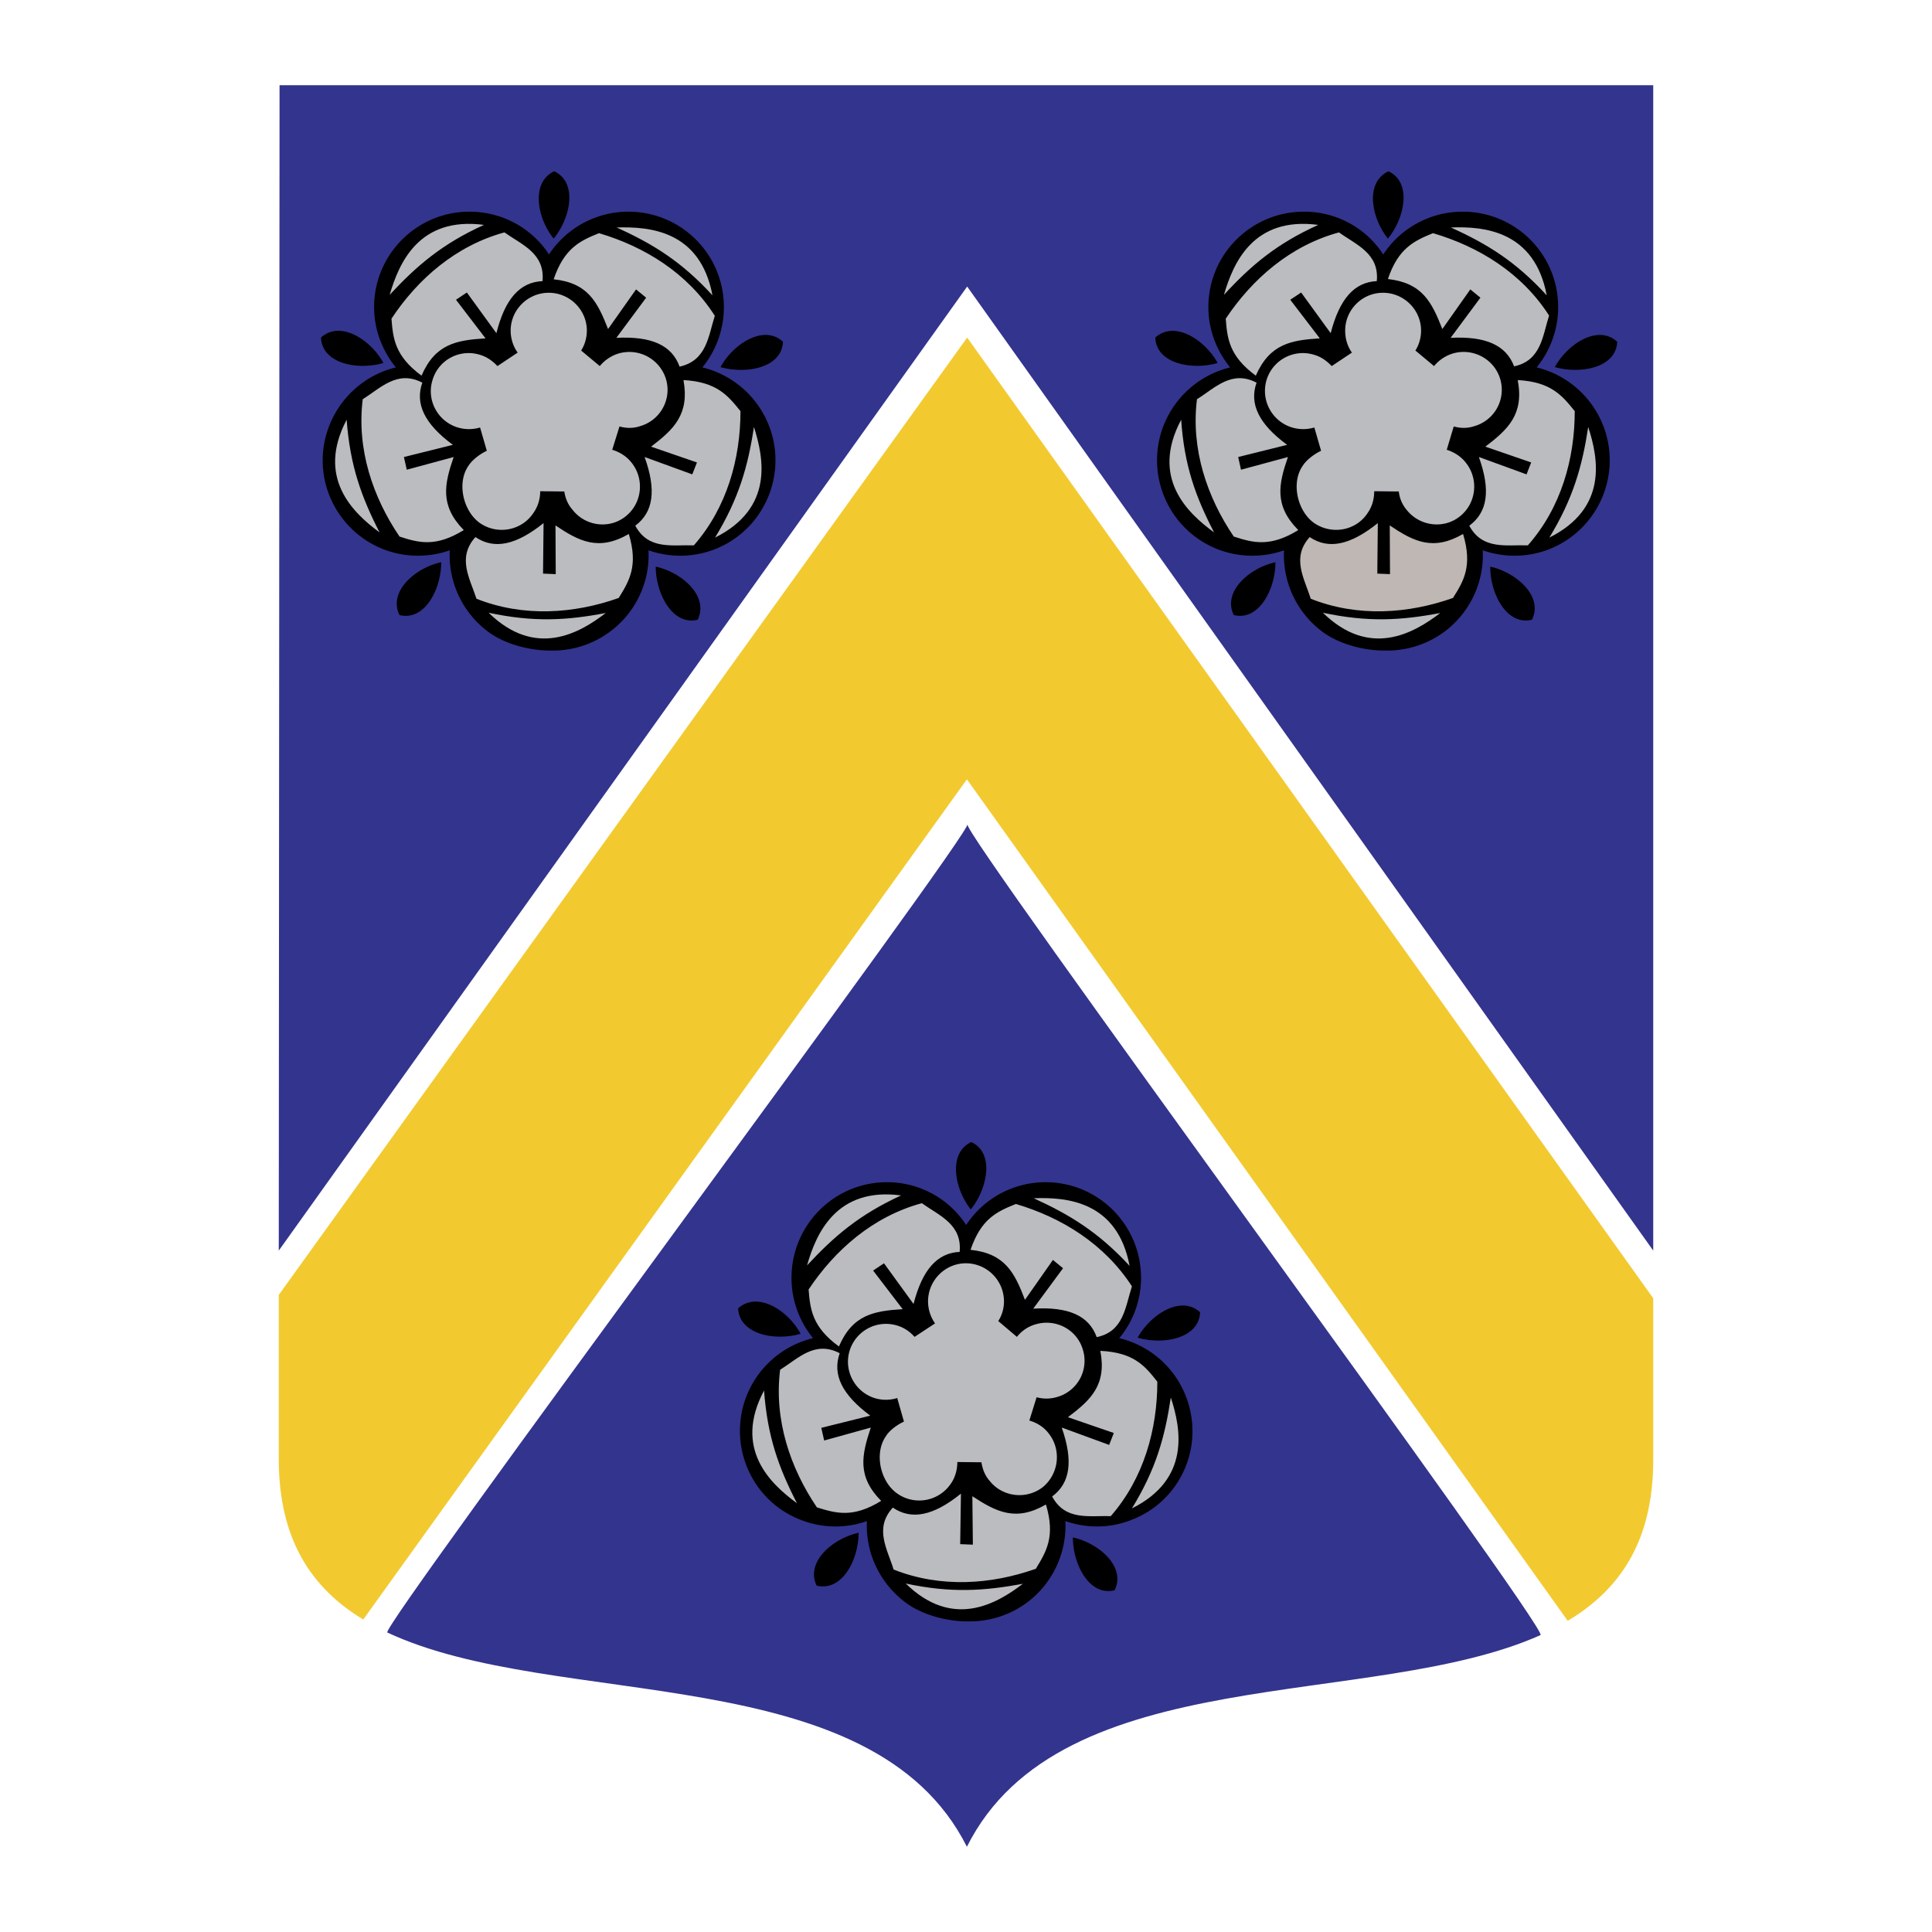
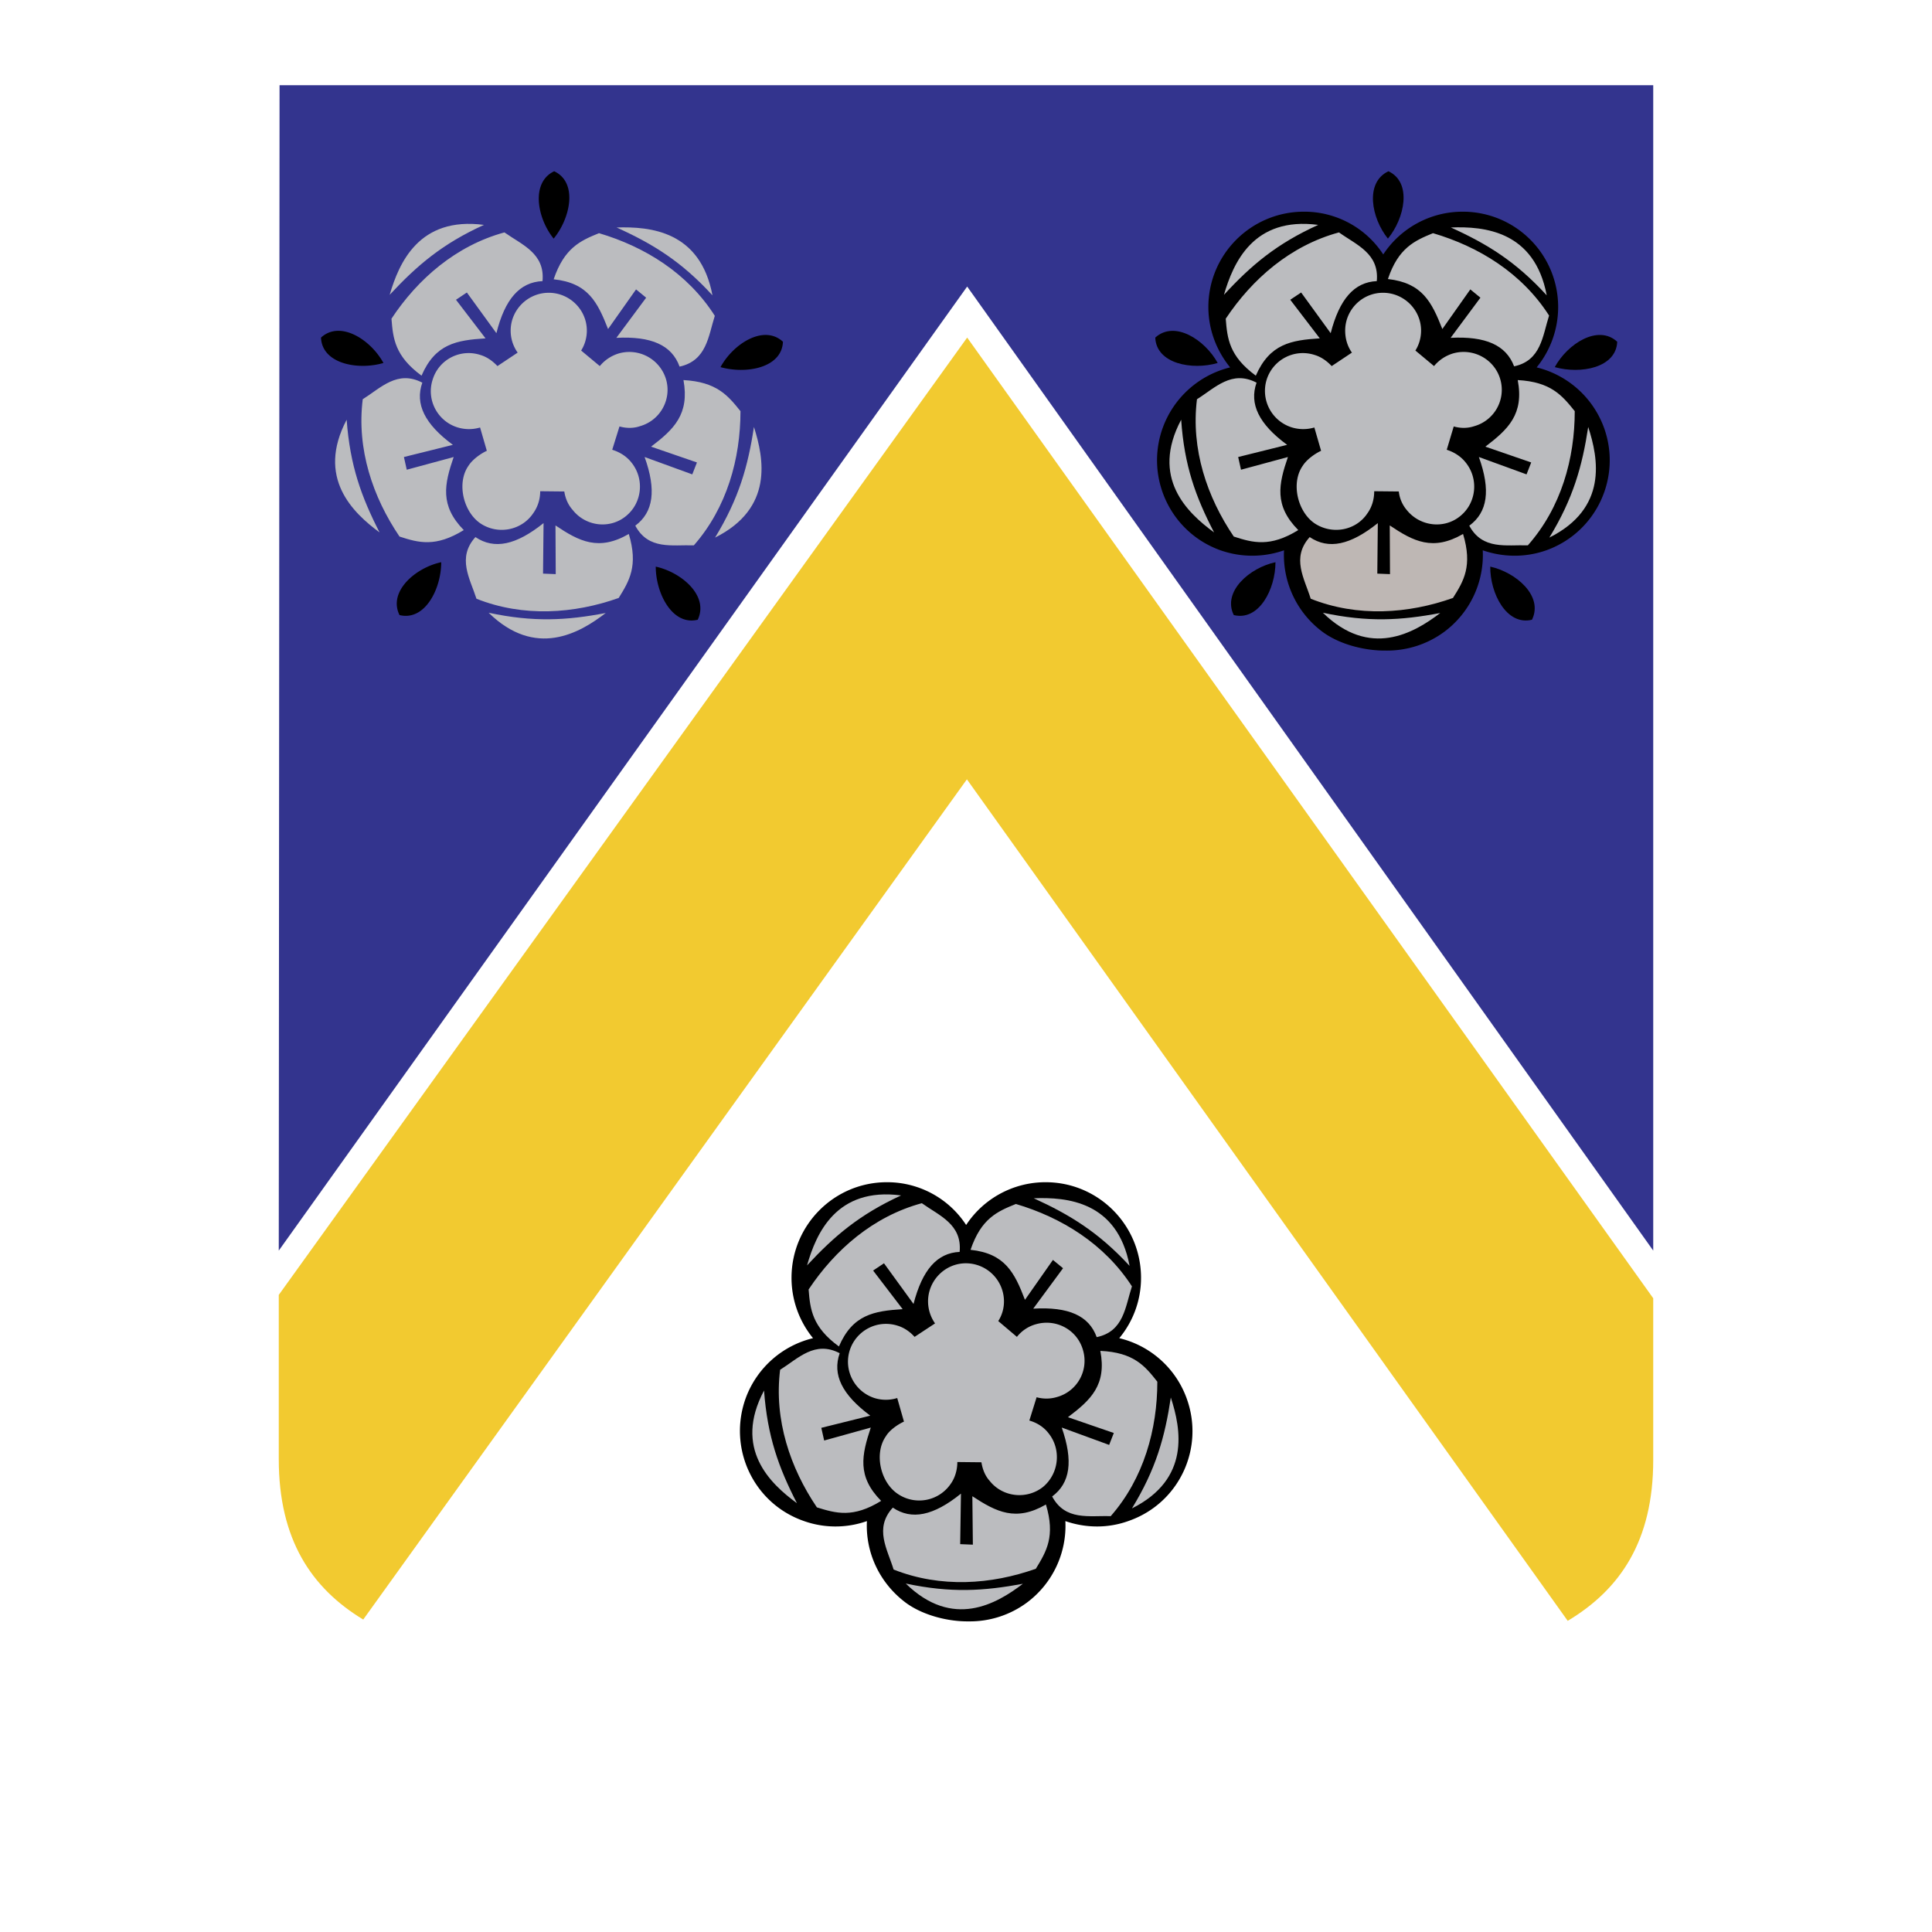
<svg xmlns="http://www.w3.org/2000/svg" width="2500" height="2500" viewBox="0 0 192.756 192.756">
  <g fill-rule="evenodd" clip-rule="evenodd">
    <path fill="#fff" d="M0 0h192.756v192.756H0V0z" />
    <path fill="#33348e" d="M164.943 124.773V8.504H27.891l-.078 116.269 68.682-96.184 68.448 96.184z" />
-     <path d="M96.52 82.226c-.827.517 58.134 80.467 57.179 80.907-16.906 7.549-47.848 2.379-57.231 21.119-9.512-18.922-40.996-13.492-57.824-21.377-.827-.389 58.626-80.184 57.876-80.649z" fill="#33348e" />
    <path d="M96.468 77.754L36.24 161.582c-5.17-3.127-8.427-7.986-8.427-16v-16.389l68.681-95.512 68.449 95.848v16.131c0 8.09-3.309 12.924-8.531 16.051L96.468 77.754z" fill="#f2ca30" />
    <path d="M96.624 161.764a9.563 9.563 0 0 0 5.816-1.861 9.547 9.547 0 0 0 3.852-8.143c2.016.697 4.266.75 6.41-.051 4.963-1.785 7.496-7.238 5.688-12.201a9.494 9.494 0 0 0-6.721-5.998 9.397 9.397 0 0 0 2.172-6.021c0-5.273-4.266-9.539-9.514-9.539a9.476 9.476 0 0 0-7.935 4.266 9.4 9.4 0 0 0-7.91-4.266c-5.247 0-9.512 4.266-9.512 9.539a9.51 9.51 0 0 0 2.146 6.021 9.542 9.542 0 0 0-6.721 5.998c-1.784 4.963.75 10.416 5.687 12.201a9.431 9.431 0 0 0 6.411.051c-.155 3.076 1.215 6.152 3.877 8.143 1.756 1.292 4.289 1.886 6.254 1.861z" />
    <path d="M96.391 142.506c-2.533 0-4.601-2.068-4.601-4.627a4.612 4.612 0 0 1 4.601-4.602 4.612 4.612 0 0 1 4.601 4.602c0 2.559-2.068 4.627-4.601 4.627z" fill="#beb7b4" />
    <path d="M96.391 143.902c-3.283 0-5.997-2.715-5.997-5.998 0-3.334 2.714-6.021 5.997-6.021 3.308 0 5.998 2.688 5.998 6.021 0 3.284-2.69 5.998-5.998 5.998z" fill="#beb7b4" />
    <path d="M90.188 141.834l-.672-2.352a3.802 3.802 0 0 1-2.274 0c-1.991-.646-3.102-2.793-2.456-4.783a3.796 3.796 0 0 1 4.782-2.43c.672.207 1.241.621 1.68 1.111l2.042-1.344a3.834 3.834 0 0 1-.698-2.197c0-2.094 1.706-3.801 3.774-3.801a3.808 3.808 0 0 1 3.801 3.801c0 .725-.207 1.396-.57 1.965l1.861 1.576a3.647 3.647 0 0 1 1.914-1.266c2.016-.568 4.109.568 4.678 2.584a3.751 3.751 0 0 1-2.584 4.68 3.655 3.655 0 0 1-2.043.025l-.725 2.326c.725.207 1.422.621 1.914 1.266 1.293 1.604 1.059 4.008-.543 5.352-1.629 1.293-4.033 1.033-5.324-.594-.492-.543-.725-1.215-.828-1.861l-2.404-.025c0 .748-.207 1.551-.672 2.195a3.802 3.802 0 0 1-5.273.982c-1.732-1.162-2.378-4.031-1.189-5.738.361-.618 1.188-1.189 1.809-1.472z" fill="#bbbcbf" />
    <path d="M109.781 134.777c.646 3.387-.932 4.885-3.232 6.617l4.576 1.576-.465 1.189-4.73-1.732c1.162 3.336.854 5.533-.957 6.877 1.318 2.455 3.697 1.887 5.842 1.965 3.309-3.775 4.652-8.686 4.652-13.416-1.24-1.578-2.352-2.921-5.686-3.076zM104.352 150.105c-2.998 1.732-4.936.75-7.34-.826l.051 4.832-1.266-.051.078-5.041c-2.74 2.223-4.937 2.662-6.798 1.396-1.887 2.068-.543 4.135.078 6.178 4.705 1.861 9.745 1.5 14.19-.078 1.059-1.732 1.964-3.23 1.007-6.41zM87.913 149.744c-2.43-2.455-1.939-4.576-1.034-7.316l-4.652 1.293-.285-1.266 4.885-1.215c-2.817-2.094-3.8-4.086-3.05-6.23-2.481-1.293-4.136.518-5.945 1.654-.621 4.988 1.008 9.797 3.67 13.727 1.913.593 3.593 1.086 6.411-.647zM83.699 134.338c1.37-3.18 3.49-3.541 6.359-3.723l-2.947-3.852 1.085-.725 2.947 4.059c.879-3.412 2.353-5.092 4.601-5.195.259-2.766-2.042-3.619-3.773-4.859-4.86 1.318-8.66 4.652-11.296 8.607.155 1.991.362 3.748 3.024 5.688zM96.831 124.695c3.437.363 4.394 2.275 5.429 4.99l2.791-3.982 1.008.828-2.973 4.033c3.516-.207 5.559.697 6.332 2.842 2.715-.568 2.844-3.023 3.516-5.066-2.738-4.238-7.029-6.875-11.58-8.219-1.862.75-3.463 1.447-4.523 4.574zM112.934 150.494c2.404-3.93 3.283-7.109 3.879-11.064 1.033 3.154 1.962 8.142-3.879 11.064zM89.903 119.268c-4.162 1.912-6.669 4.059-9.383 6.979.904-3.181 2.921-7.833 9.383-6.979zM76.229 138.732c.336 4.574 1.447 7.676 3.283 11.244-2.689-1.964-6.359-5.455-3.283-11.244z" fill="#bbbcbf" />
    <path d="M90.368 157.99c4.498.955 7.755.75 11.685.025-2.637 2.016-7.006 4.549-11.685-.025zM112.701 126.299c-3.102-3.361-5.945-5.094-9.564-6.748 3.308-.129 8.349.31 9.564 6.748z" fill="#bbbcbf" />
-     <path d="M96.856 120.664c-1.628-2.043-2.3-5.635.052-6.721 2.352 1.086 1.602 4.678-.052 6.721zM113.504 133.459c1.266-2.301 4.316-4.291 6.229-2.533-.104 2.609-3.671 3.283-6.229 2.533zM79.874 133.07c-1.241-2.326-4.291-4.291-6.229-2.533.128 2.611 3.695 3.283 6.229 2.533zM85.664 152.924c-2.585.568-5.325 2.92-4.188 5.273 2.559.619 4.188-2.611 4.188-5.273zM107.041 153.389c2.584.568 5.324 2.92 4.162 5.273-2.533.619-4.162-2.611-4.162-5.273zM55.033 64.907a9.537 9.537 0 0 0 5.79-1.861 9.505 9.505 0 0 0 3.877-8.142 9.572 9.572 0 0 0 6.411-.026c4.937-1.81 7.47-7.264 5.687-12.201a9.57 9.57 0 0 0-6.721-6.022A9.516 9.516 0 0 0 62.71 21.12a9.481 9.481 0 0 0-7.936 4.265c-1.68-2.585-4.627-4.265-7.936-4.265-5.248 0-9.513 4.265-9.513 9.513 0 2.274.827 4.368 2.171 6.022a9.574 9.574 0 0 0-6.721 6.022c-1.809 4.938.75 10.392 5.687 12.201a9.575 9.575 0 0 0 6.41.026 9.546 9.546 0 0 0 3.852 8.142c1.759 1.292 4.292 1.887 6.309 1.861z" />
-     <path d="M54.774 45.649c-2.533 0-4.627-2.068-4.627-4.601 0-2.56 2.094-4.627 4.627-4.627a4.622 4.622 0 0 1 4.627 4.627c0 2.534-2.068 4.601-4.627 4.601z" fill="#beb7b4" />
    <path d="M54.8 47.045c-3.334 0-6.023-2.688-6.023-5.997s2.688-6.023 6.023-6.023c3.283 0 5.997 2.714 5.997 6.023s-2.714 5.997-5.997 5.997z" fill="#beb7b4" />
    <path d="M48.57 44.977l-.672-2.326a3.883 3.883 0 0 1-2.3-.026c-1.991-.646-3.076-2.792-2.43-4.756.621-2.016 2.766-3.102 4.757-2.456.697.207 1.266.646 1.706 1.111l2.016-1.344a3.77 3.77 0 0 1-.698-2.197c0-2.067 1.706-3.773 3.8-3.773s3.8 1.706 3.8 3.773c0 .724-.207 1.422-.569 1.99l1.861 1.551a3.919 3.919 0 0 1 1.913-1.267 3.823 3.823 0 0 1 4.704 2.611c.569 1.99-.594 4.084-2.61 4.653-.672.233-1.396.207-2.042.026l-.724 2.326c.749.233 1.421.646 1.913 1.267 1.318 1.628 1.085 4.033-.543 5.351-1.603 1.318-4.006 1.034-5.299-.595-.491-.542-.75-1.189-.853-1.861l-2.404-.025c0 .776-.232 1.551-.698 2.197-1.164 1.731-3.542 2.171-5.273 1.008-1.706-1.163-2.378-4.033-1.189-5.738.387-.621 1.214-1.216 1.834-1.5z" fill="#bbbcbf" />
    <path d="M68.19 37.92c.62 3.412-.957 4.911-3.231 6.643l4.575 1.577-.465 1.189-4.756-1.732c1.189 3.309.879 5.506-.93 6.85 1.318 2.456 3.696 1.887 5.842 1.964 3.308-3.774 4.652-8.66 4.652-13.39-1.267-1.576-2.378-2.919-5.687-3.101zM62.736 53.275c-2.999 1.732-4.938.749-7.315-.853l.025 4.859-1.267-.051.052-5.041c-2.74 2.197-4.911 2.663-6.798 1.396-1.861 2.067-.542 4.136.104 6.151 4.679 1.861 9.746 1.5 14.191-.077 1.059-1.705 1.964-3.205 1.008-6.384zM46.27 52.887c-2.404-2.456-1.938-4.575-1.008-7.29l-4.679 1.267-.284-1.267 4.886-1.215c-2.817-2.068-3.8-4.084-3.05-6.204-2.481-1.292-4.136.517-5.945 1.654-.621 4.989 1.008 9.771 3.67 13.7 1.912.622 3.592 1.087 6.41-.645zM42.056 37.481c1.37-3.179 3.49-3.541 6.385-3.722l-2.947-3.852 1.085-.724 2.947 4.059c.853-3.412 2.326-5.092 4.601-5.195.259-2.767-2.042-3.619-3.8-4.86-4.833 1.318-8.659 4.653-11.27 8.608.156 1.989.337 3.721 2.999 5.686zM55.239 27.865c3.438.362 4.369 2.275 5.428 4.963l2.792-3.954 1.008.827-2.973 4.006c3.49-.181 5.532.724 6.308 2.87 2.714-.595 2.869-3.051 3.515-5.067-2.714-4.265-7.005-6.901-11.554-8.246-1.861.75-3.464 1.473-4.524 4.601zM71.343 53.636c2.378-3.903 3.283-7.108 3.877-11.037 1.009 3.153 1.965 8.116-3.877 11.037zM48.286 22.437c-4.162 1.887-6.695 4.059-9.409 6.979.93-3.179 2.921-7.833 9.409-6.979zM34.586 41.875c.336 4.601 1.473 7.703 3.283 11.244-2.662-1.964-6.333-5.453-3.283-11.244z" fill="#bbbcbf" />
    <path d="M48.751 61.133c4.472.957 7.781.775 11.684.026-2.611 2.016-7.005 4.549-11.684-.026zM71.084 29.468c-3.102-3.386-5.919-5.118-9.564-6.772 3.335-.104 8.35.335 9.564 6.772z" fill="#bbbcbf" />
    <path d="M55.239 23.807c-1.654-2.042-2.3-5.609.052-6.721 2.378 1.112 1.628 4.679-.052 6.721zM71.886 36.627c1.267-2.326 4.317-4.291 6.229-2.533-.103 2.612-3.67 3.258-6.229 2.533zM38.256 36.214c-1.267-2.326-4.317-4.291-6.229-2.533.103 2.611 3.67 3.283 6.229 2.533zM44.021 56.092c-2.559.543-5.325 2.921-4.162 5.273 2.533.621 4.162-2.611 4.162-5.273zM65.424 56.532c2.584.568 5.325 2.921 4.188 5.299-2.534.62-4.188-2.637-4.188-5.299zM138.266 64.907a9.605 9.605 0 0 0 5.816-1.861 9.544 9.544 0 0 0 3.852-8.142c2.018.698 4.266.75 6.41-.026 4.938-1.81 7.471-7.264 5.688-12.201a9.57 9.57 0 0 0-6.721-6.022 9.516 9.516 0 0 0 2.146-6.022 9.505 9.505 0 0 0-9.514-9.513 9.481 9.481 0 0 0-7.936 4.265 9.401 9.401 0 0 0-7.91-4.265c-5.273 0-9.537 4.265-9.537 9.513 0 2.274.826 4.368 2.17 6.022a9.578 9.578 0 0 0-6.721 6.022c-1.783 4.938.75 10.392 5.688 12.201a9.575 9.575 0 0 0 6.41.026 9.549 9.549 0 0 0 3.852 8.142c1.758 1.292 4.291 1.887 6.307 1.861z" />
    <path d="M138.008 45.649a4.612 4.612 0 0 1-4.602-4.601c0-2.56 2.068-4.627 4.602-4.627a4.622 4.622 0 0 1 4.627 4.627c0 2.534-2.069 4.601-4.627 4.601z" fill="#beb7b4" />
-     <path d="M138.033 47.045c-3.334 0-6.021-2.688-6.021-5.997s2.688-6.023 6.021-6.023c3.309 0 5.998 2.714 5.998 6.023s-2.689 5.997-5.998 5.997z" fill="#beb7b4" />
    <path d="M131.805 44.977l-.672-2.326a3.887 3.887 0 0 1-2.301-.026 3.813 3.813 0 0 1-2.455-4.756 3.788 3.788 0 0 1 4.781-2.456c.697.207 1.266.646 1.705 1.111l2.018-1.344c-.439-.62-.672-1.37-.672-2.197 0-2.067 1.68-3.773 3.773-3.773s3.799 1.706 3.799 3.773c0 .724-.205 1.422-.568 1.99l1.861 1.551a3.92 3.92 0 0 1 1.912-1.267c2.018-.569 4.137.595 4.705 2.611a3.77 3.77 0 0 1-2.609 4.653c-.699.233-1.396.207-2.043.026l-.697 2.326c.723.233 1.395.646 1.887 1.267 1.318 1.628 1.086 4.033-.543 5.351-1.604 1.318-4.008 1.034-5.324-.595a3.427 3.427 0 0 1-.803-1.861l-2.455-.025c0 .776-.207 1.551-.672 2.197-1.139 1.731-3.516 2.171-5.273 1.008-1.707-1.163-2.379-4.033-1.189-5.738.387-.621 1.214-1.216 1.835-1.5z" fill="#bbbcbf" />
    <path d="M151.424 37.92c.646 3.412-.957 4.911-3.23 6.643l4.574 1.577-.465 1.189-4.756-1.732c1.189 3.309.879 5.506-.957 6.85 1.318 2.456 3.723 1.887 5.842 1.964 3.334-3.774 4.68-8.66 4.68-13.39-1.268-1.576-2.38-2.919-5.688-3.101z" fill="#bbbcbf" />
    <path d="M145.969 53.275c-2.998 1.732-4.936.749-7.314-.853l.025 4.859-1.266-.051.051-5.041c-2.74 2.197-4.91 2.663-6.797 1.396-1.861 2.067-.518 4.136.102 6.151 4.68 1.861 9.746 1.5 14.191-.077 1.086-1.705 1.965-3.205 1.008-6.384z" fill="#beb7b4" />
    <path d="M129.529 52.887c-2.43-2.456-1.965-4.575-1.033-7.29l-4.68 1.267-.283-1.267 4.885-1.215c-2.818-2.068-3.799-4.084-3.051-6.204-2.48-1.292-4.135.517-5.945 1.654-.619 4.989 1.008 9.771 3.672 13.7 1.912.622 3.619 1.087 6.435-.645zM125.291 37.481c1.395-3.179 3.516-3.541 6.385-3.722l-2.947-3.852 1.086-.724 2.947 4.059c.877-3.412 2.352-5.092 4.6-5.195.26-2.767-2.041-3.619-3.773-4.86-4.859 1.318-8.66 4.653-11.297 8.608.155 1.989.337 3.721 2.999 5.686zM138.473 27.839c3.439.388 4.369 2.3 5.43 4.988l2.791-3.954 1.008.827-2.973 4.006c3.49-.181 5.531.724 6.334 2.843 2.688-.568 2.842-3.024 3.488-5.066-2.713-4.239-7.004-6.875-11.58-8.22-1.836.751-3.463 1.474-4.498 4.576zM154.578 53.636c2.377-3.903 3.281-7.108 3.877-11.037 1.033 3.153 1.965 8.116-3.877 11.037zM131.52 22.437c-4.162 1.887-6.695 4.033-9.408 6.979.929-3.179 2.919-7.833 9.408-6.979zM117.846 41.875c.311 4.601 1.447 7.703 3.283 11.244-2.688-1.964-6.359-5.453-3.283-11.244zM131.984 61.133c4.473.957 7.781.775 11.711.026-2.636 2.016-7.031 4.549-11.711-.026z" fill="#bbbcbf" />
    <path d="M154.318 29.468c-3.102-3.386-5.92-5.118-9.564-6.772 3.31-.13 8.35.335 9.564 6.772z" fill="#bbbcbf" />
    <path d="M138.473 23.807c-1.654-2.042-2.326-5.609.053-6.721 2.376 1.112 1.628 4.679-.053 6.721zM155.121 36.627c1.266-2.326 4.316-4.291 6.229-2.533-.104 2.612-3.67 3.258-6.229 2.533zM121.49 36.214c-1.266-2.301-4.291-4.291-6.229-2.533.104 2.611 3.671 3.283 6.229 2.533zM127.254 56.092c-2.559.543-5.324 2.921-4.16 5.273 2.533.621 4.16-2.611 4.16-5.273zM148.684 56.532c2.559.568 5.324 2.921 4.162 5.299-2.534.62-4.188-2.637-4.162-5.299z" />
  </g>
</svg>